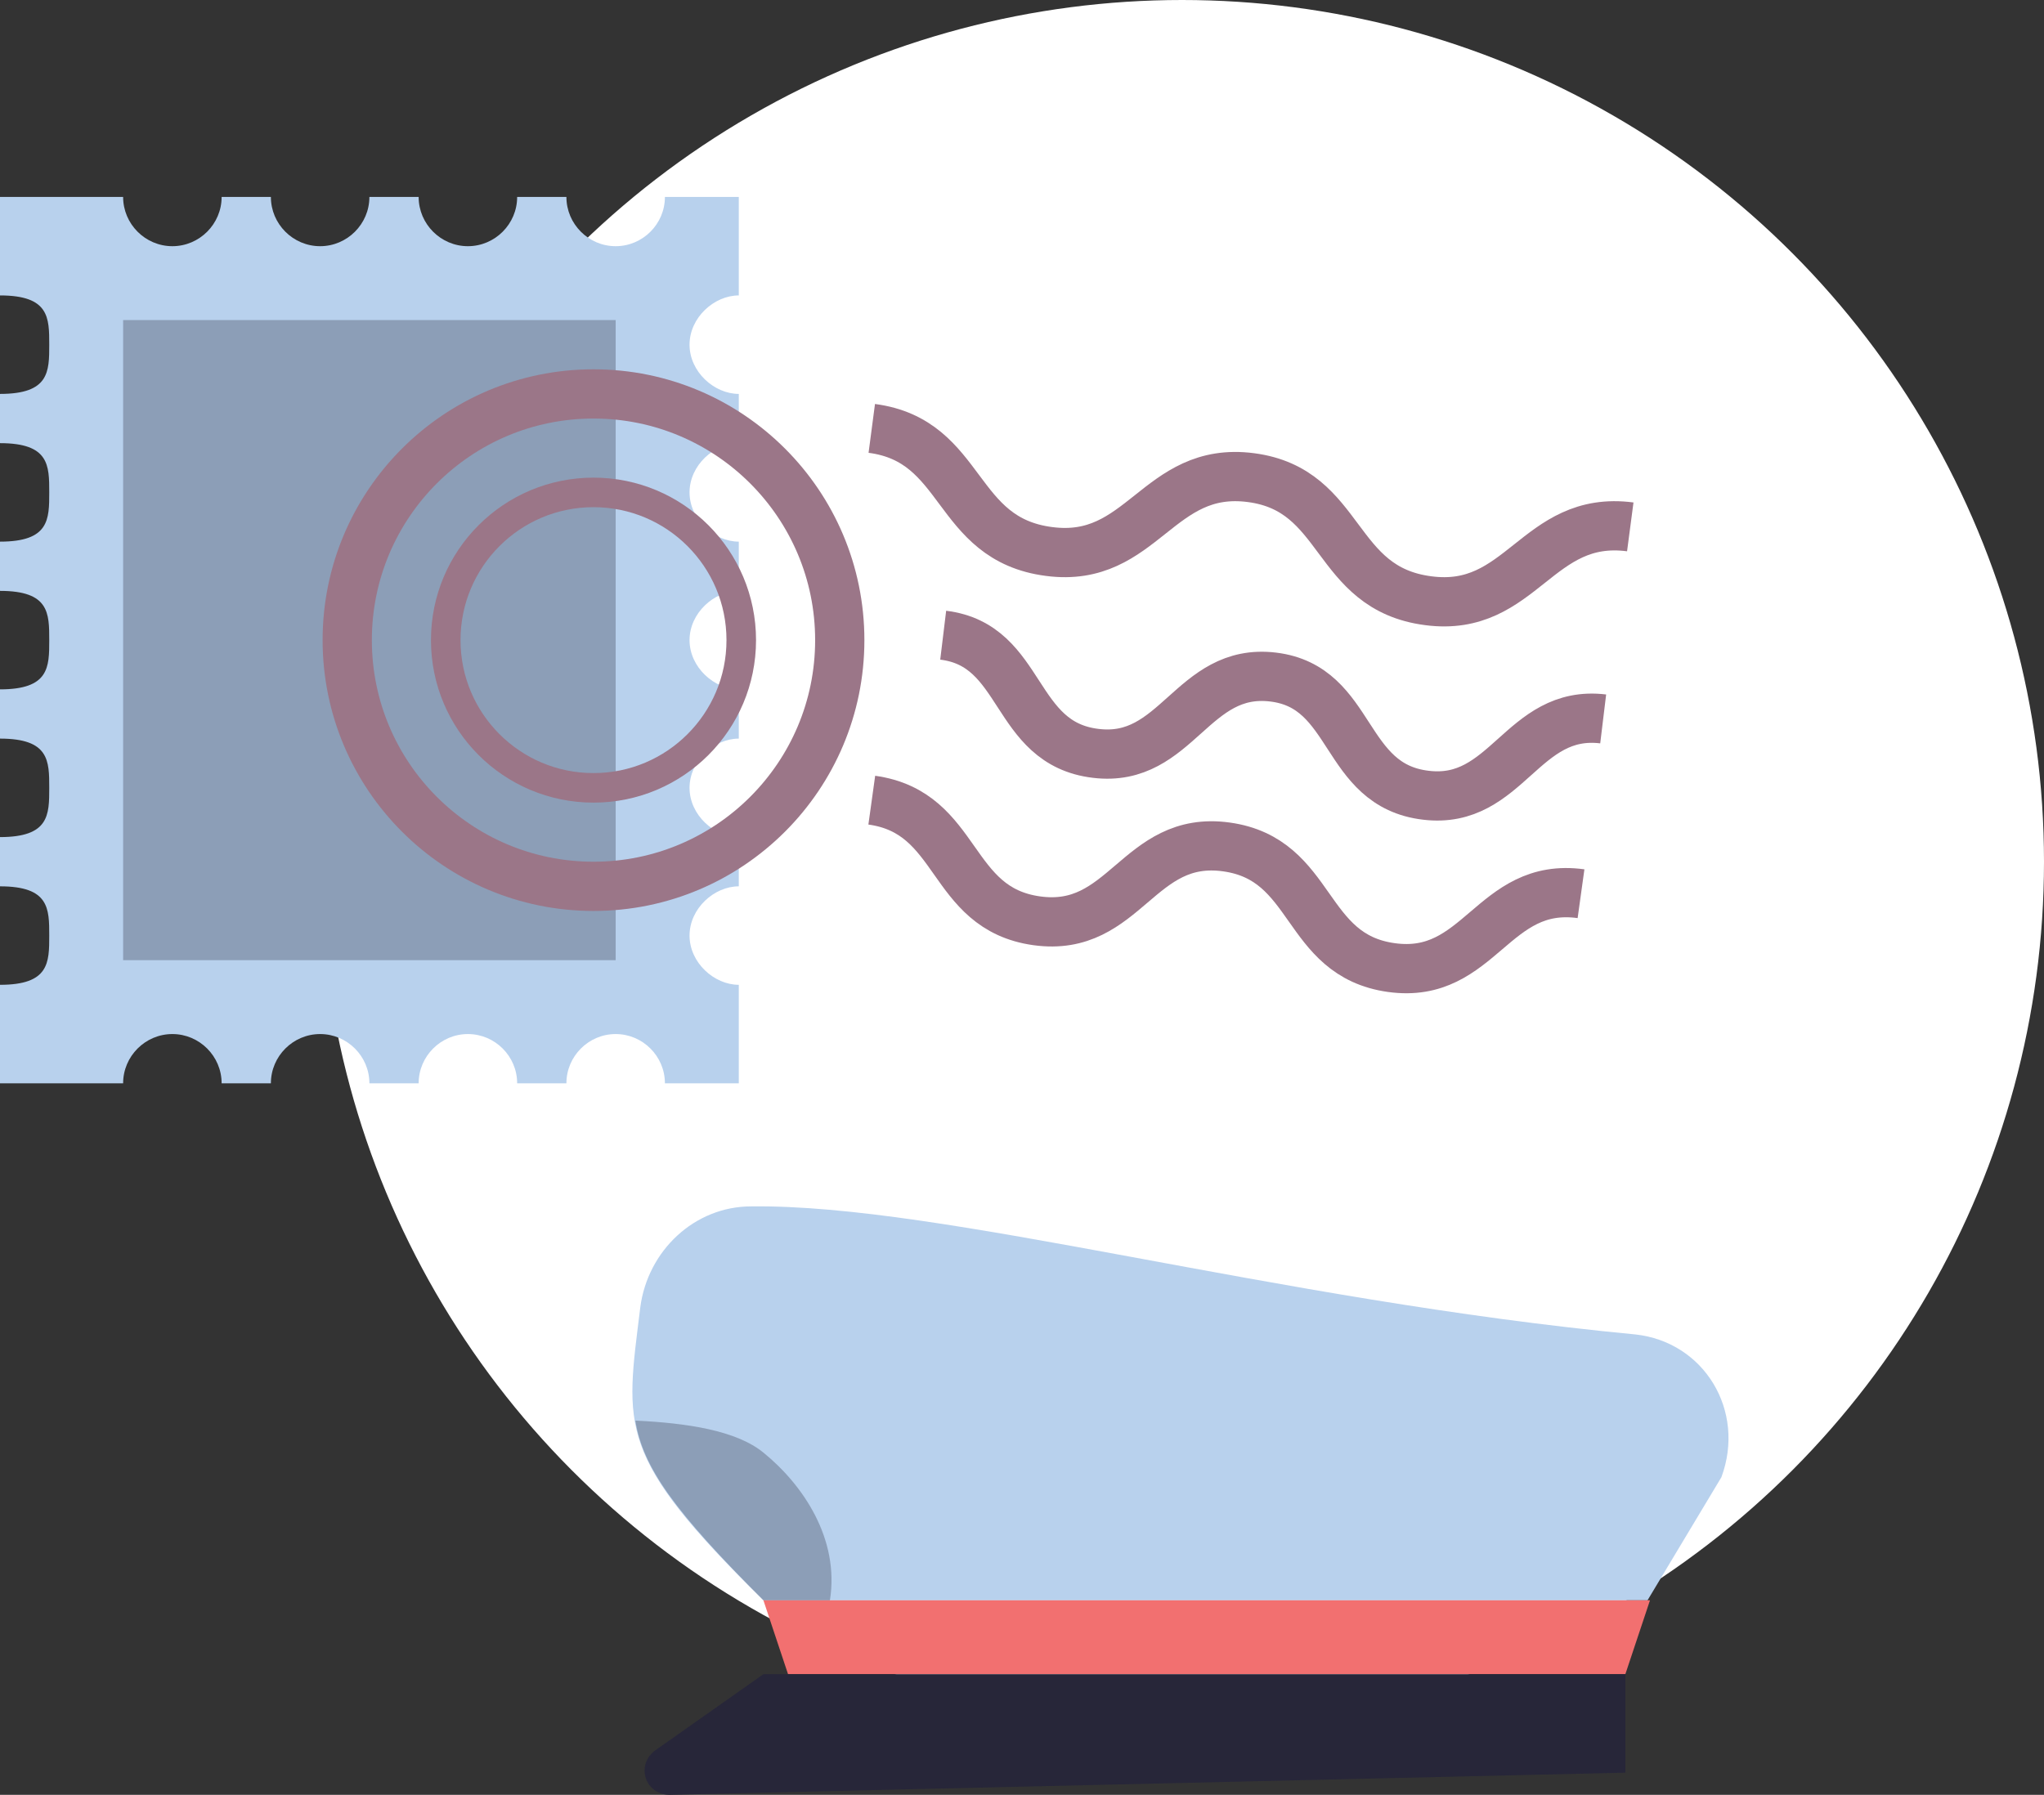
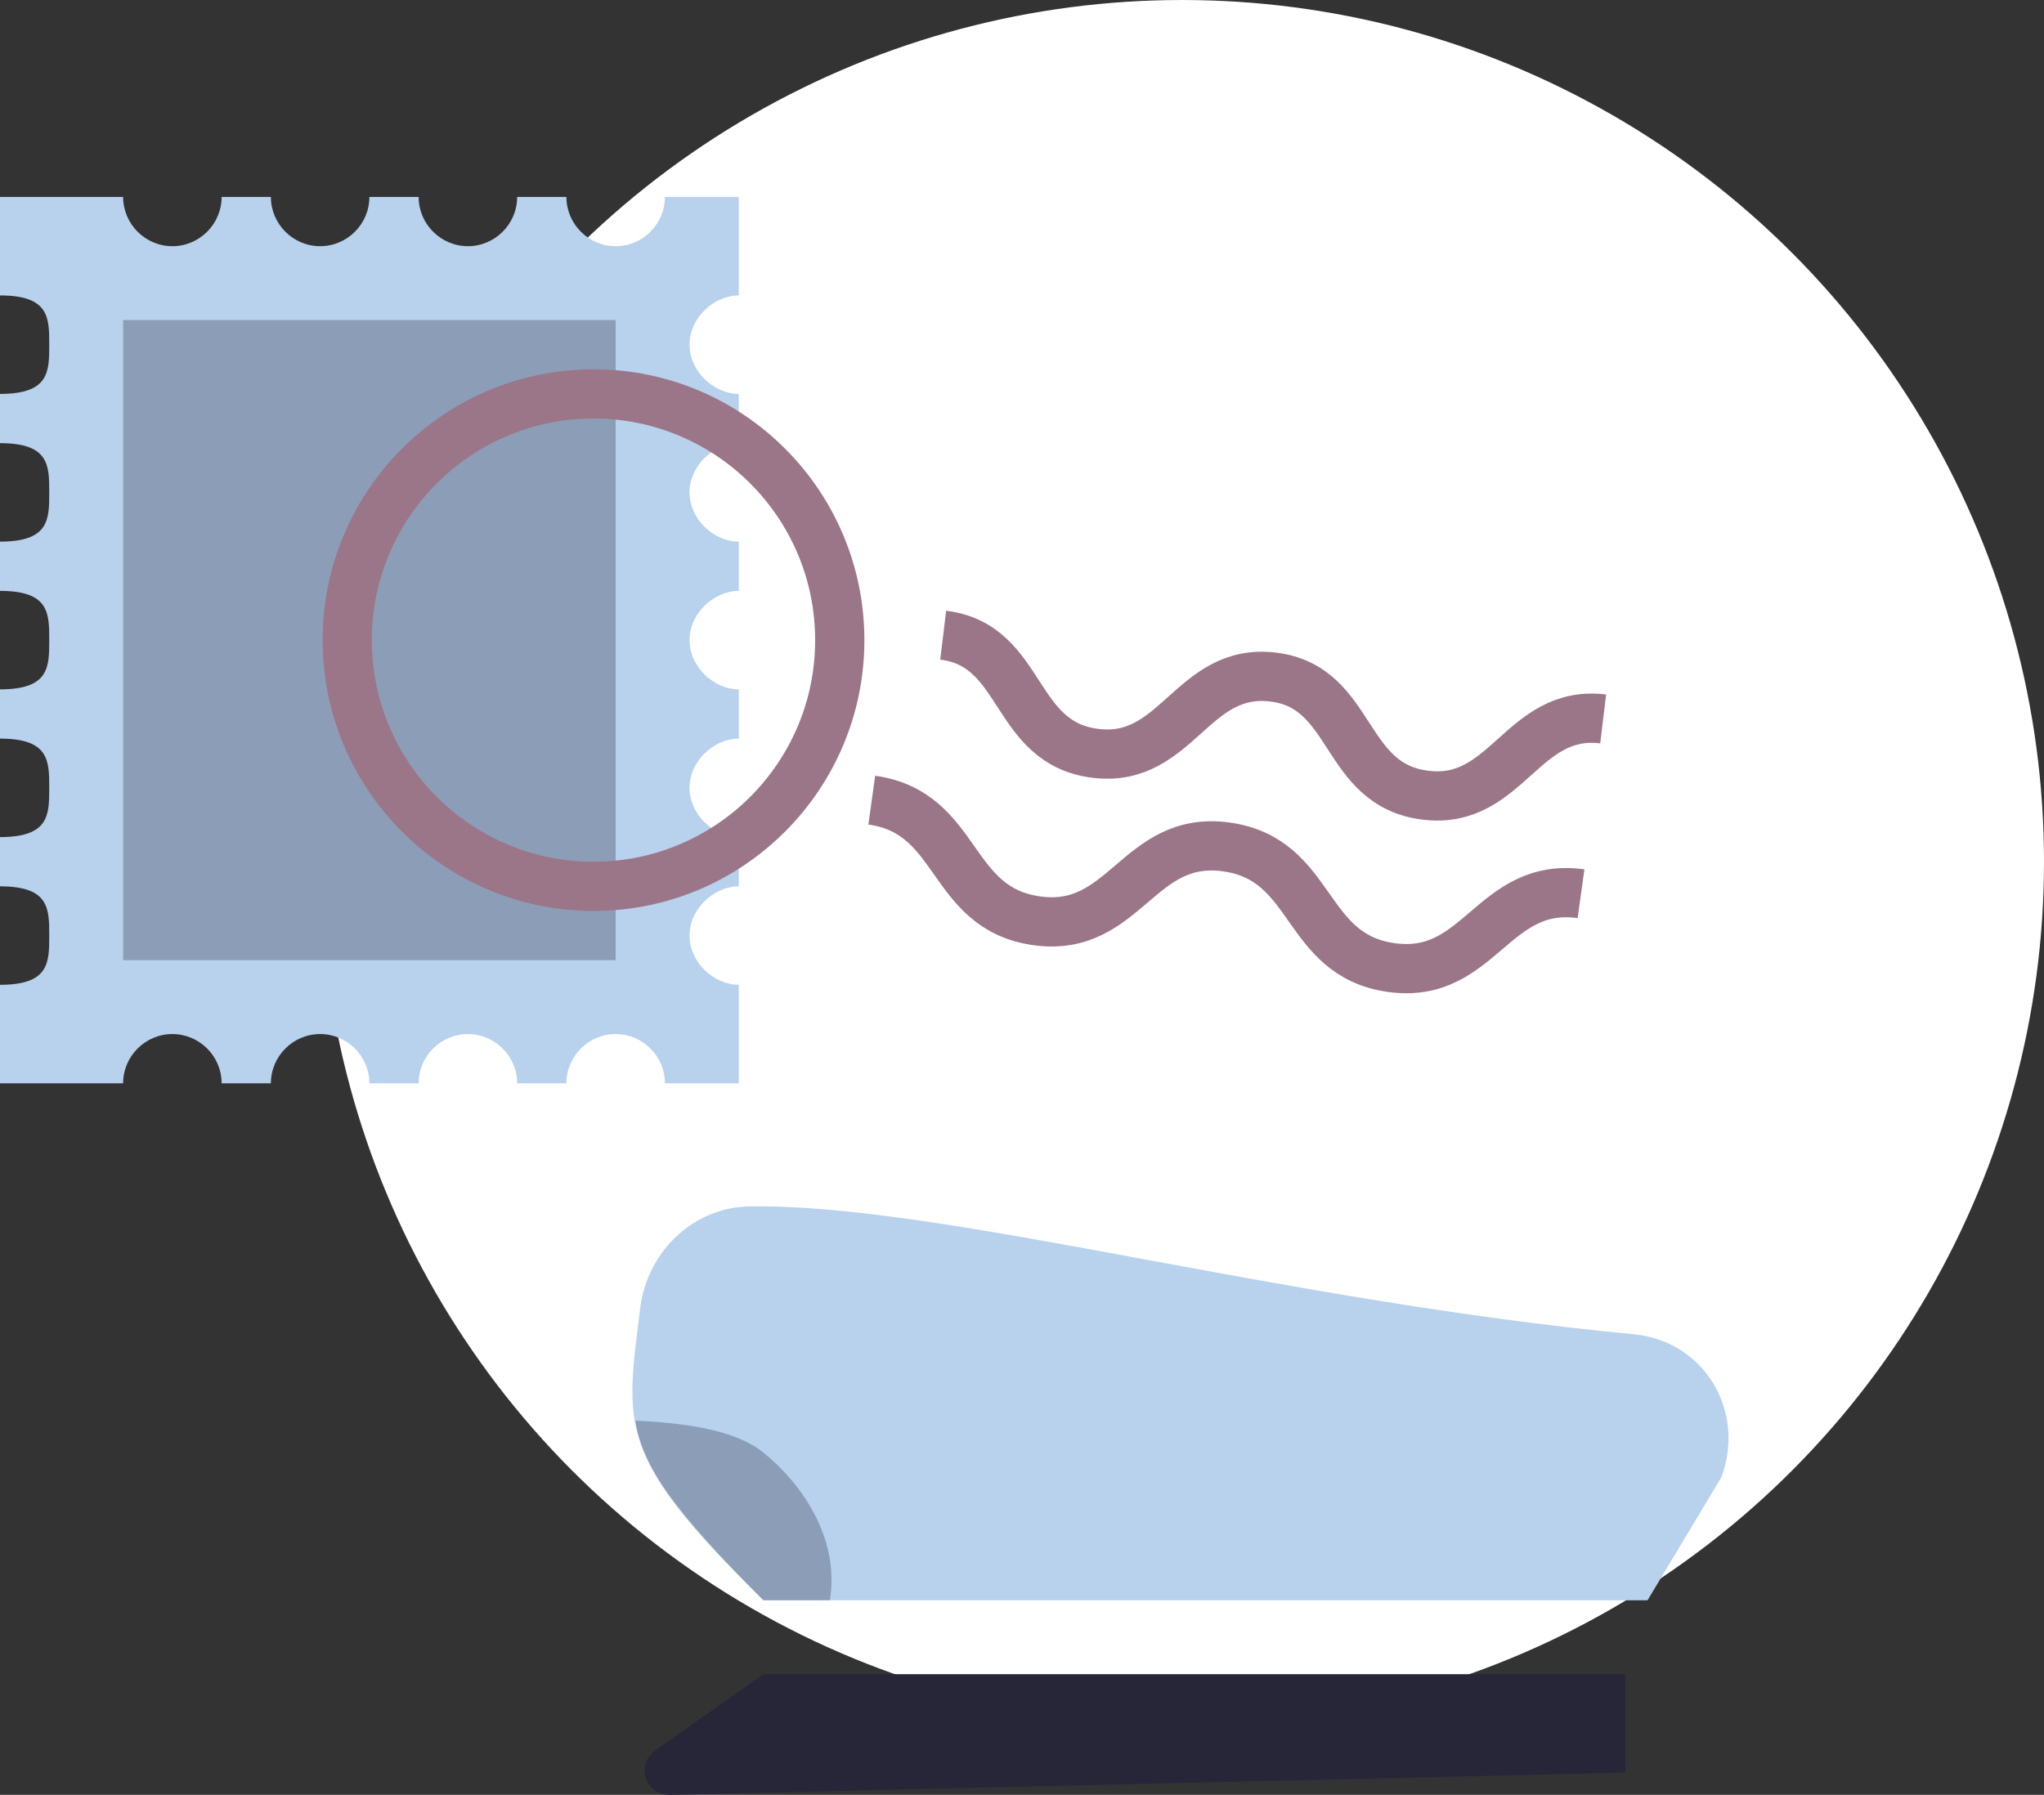
<svg xmlns="http://www.w3.org/2000/svg" version="1.1" id="Layer_1" x="0px" y="0px" width="83px" height="72.9px" viewBox="-264 360.1 83 72.9" style="enable-background:new -264 360.1 83 72.9;" xml:space="preserve">
  <rect x="-264" y="360.1" width="83" height="72.9" fill="#333333" stroke="none" />
  <style type="text/css">
	.st0{fill:#FFFFFF;}
	.st1{fill:#B8D1ED;}
	.st2{fill:#272639;fill-opacity:0.3;}
	.st3{fill:none;stroke:#9B7688;stroke-width:2;stroke-miterlimit:10;}
	.st4{fill:none;stroke:#9B7688;stroke-width:1.2;stroke-miterlimit:10;}
	.st5{fill:#F27070;}
	.st6{fill:#272639;}
</style>
  <g>
    <circle class="st0" cx="-216" cy="395.1" r="35" />
    <path class="st1" d="M-236,398.1c0-1.1,1-2,2-2v-2c-1,0-2-0.9-2-2s1-2,2-2v-2c-1,0-2-0.9-2-2s1-2,2-2v-2c-1,0-2-0.9-2-2s1-2,2-2v-2   c-1,0-2-0.9-2-2s1-2,2-2v-4h-3c0,1.1-0.9,2-2,2s-2-0.9-2-2h-2c0,1.1-0.9,2-2,2s-2-0.9-2-2h-2c0,1.1-0.9,2-2,2s-2-0.9-2-2h-2   c0,1.1-0.9,2-2,2s-2-0.9-2-2h-5v4c2,0,2,0.9,2,2s0,2-2,2v2c2,0,2,0.9,2,2s0,2-2,2v2c2,0,2,0.9,2,2s0,2-2,2v2c2,0,2,0.9,2,2s0,2-2,2   v2c2,0,2,0.9,2,2s0,2-2,2v4h5c0-1.1,0.9-2,2-2s2,0.9,2,2h2c0-1.1,0.9-2,2-2s2,0.9,2,2h2c0-1.1,0.9-2,2-2s2,0.9,2,2h2   c0-1.1,0.9-2,2-2s2,0.9,2,2h3v-4C-235,400.1-236,399.2-236,398.1z" />
    <rect x="-259" y="373.1" class="st2" width="20" height="26" />
    <circle class="st3" cx="-239.9" cy="386.1" r="10" />
-     <circle class="st4" cx="-239.9" cy="386.1" r="6" />
    <g>
      <path class="st3" d="M-225.7,385.9c3.3,0.4,2.8,4.4,6.2,4.8c3.3,0.4,3.9-3.5,7.2-3.1s2.8,4.4,6.2,4.8c3.3,0.4,3.9-3.5,7.2-3.1" />
    </g>
    <g>
-       <path class="st3" d="M-228.6,377.5c3.8,0.5,3.3,4.5,7.2,5c3.8,0.5,4.4-3.5,8.2-3s3.3,4.5,7.2,5c3.8,0.5,4.4-3.5,8.2-3" />
-     </g>
+       </g>
    <g>
      <path class="st3" d="M-228.6,392.6c3.6,0.5,3.1,4.4,6.7,4.9c3.6,0.5,4.1-3.5,7.7-3c3.6,0.5,3.1,4.4,6.7,4.9s4.1-3.5,7.7-3" />
    </g>
    <path class="st1" d="M-233.5,409.1c7.8-0.1,21.2,3.8,35.9,5.2c2.8,0.3,4.5,3.1,3.5,5.8l-3,5H-233c-6-5.9-5.6-7-5-11.9   C-237.7,410.9-235.8,409.1-233.5,409.1z" />
-     <polygon class="st5" points="-198,428.1 -232,428.1 -233,425.1 -197,425.1  " />
    <path class="st6" d="M-233,428.1l-4.4,3.1c-0.8,0.6-0.4,1.8,0.6,1.8l38.8-0.9v-4H-233z" />
    <path class="st2" d="M-233,419.1c-1.1-0.9-3.1-1.2-5.2-1.3c0.3,1.9,1.6,3.7,5.2,7.3h2.7C-229.9,422.6-231.4,420.4-233,419.1z" />
  </g>
</svg>